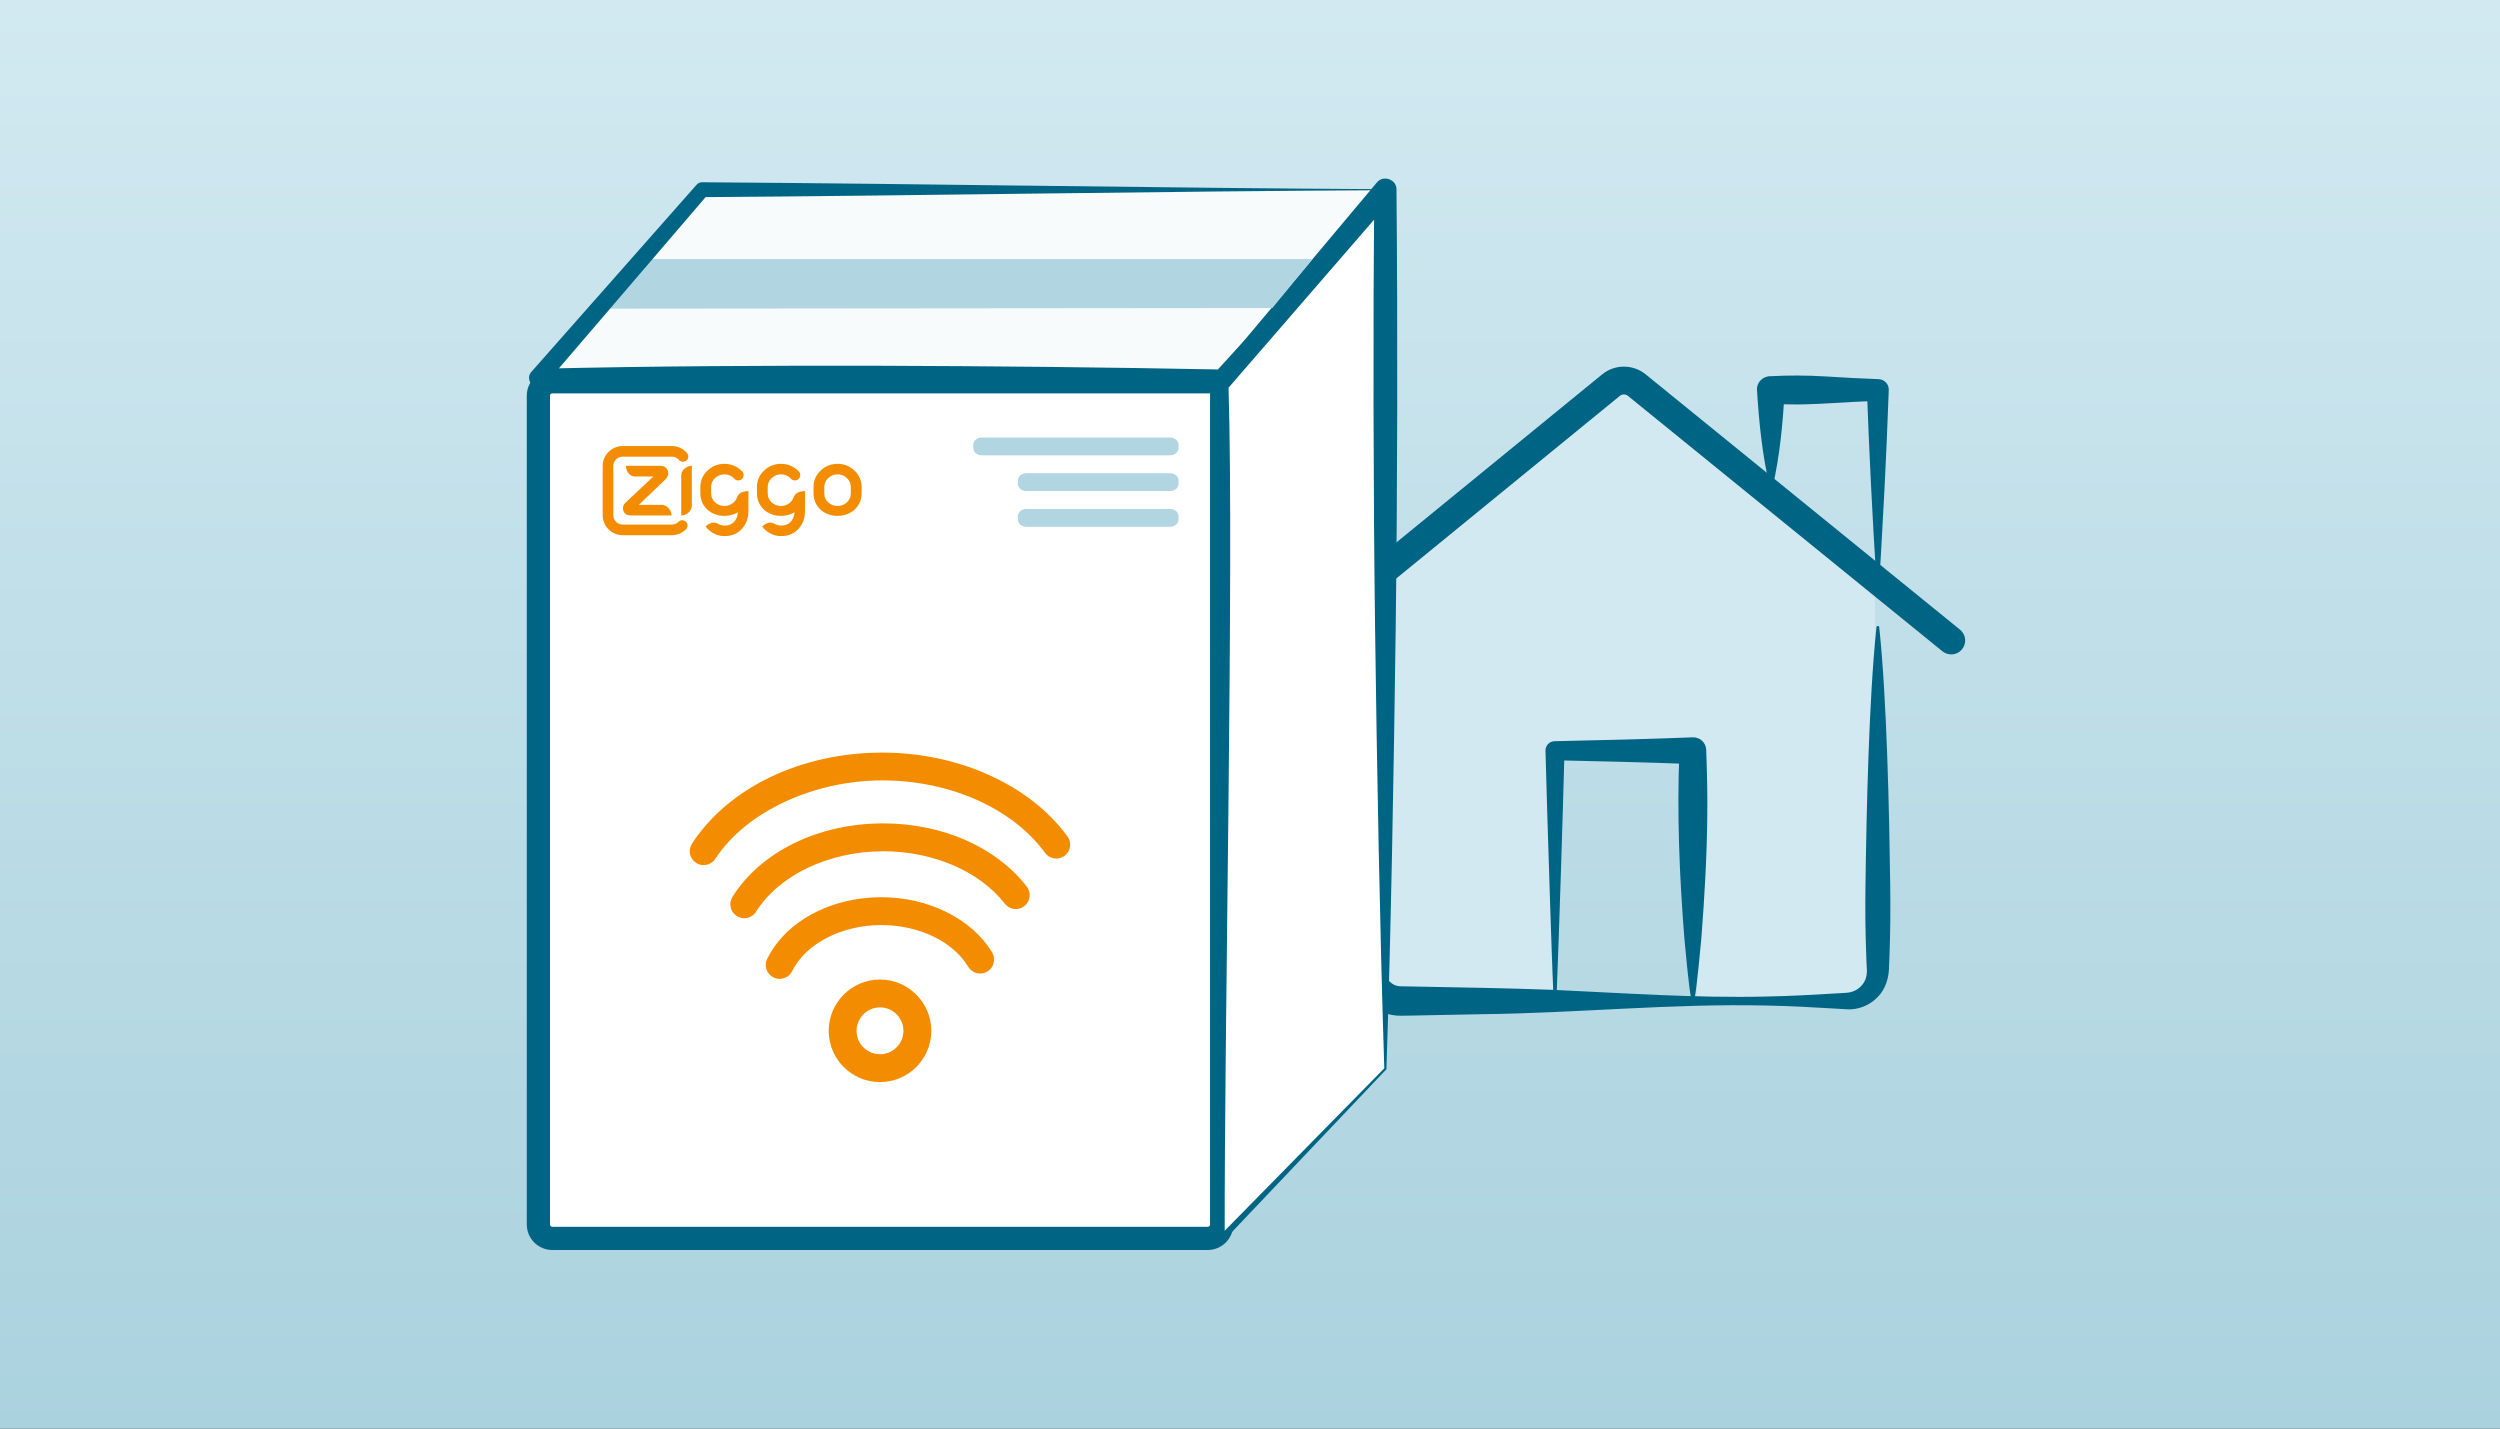
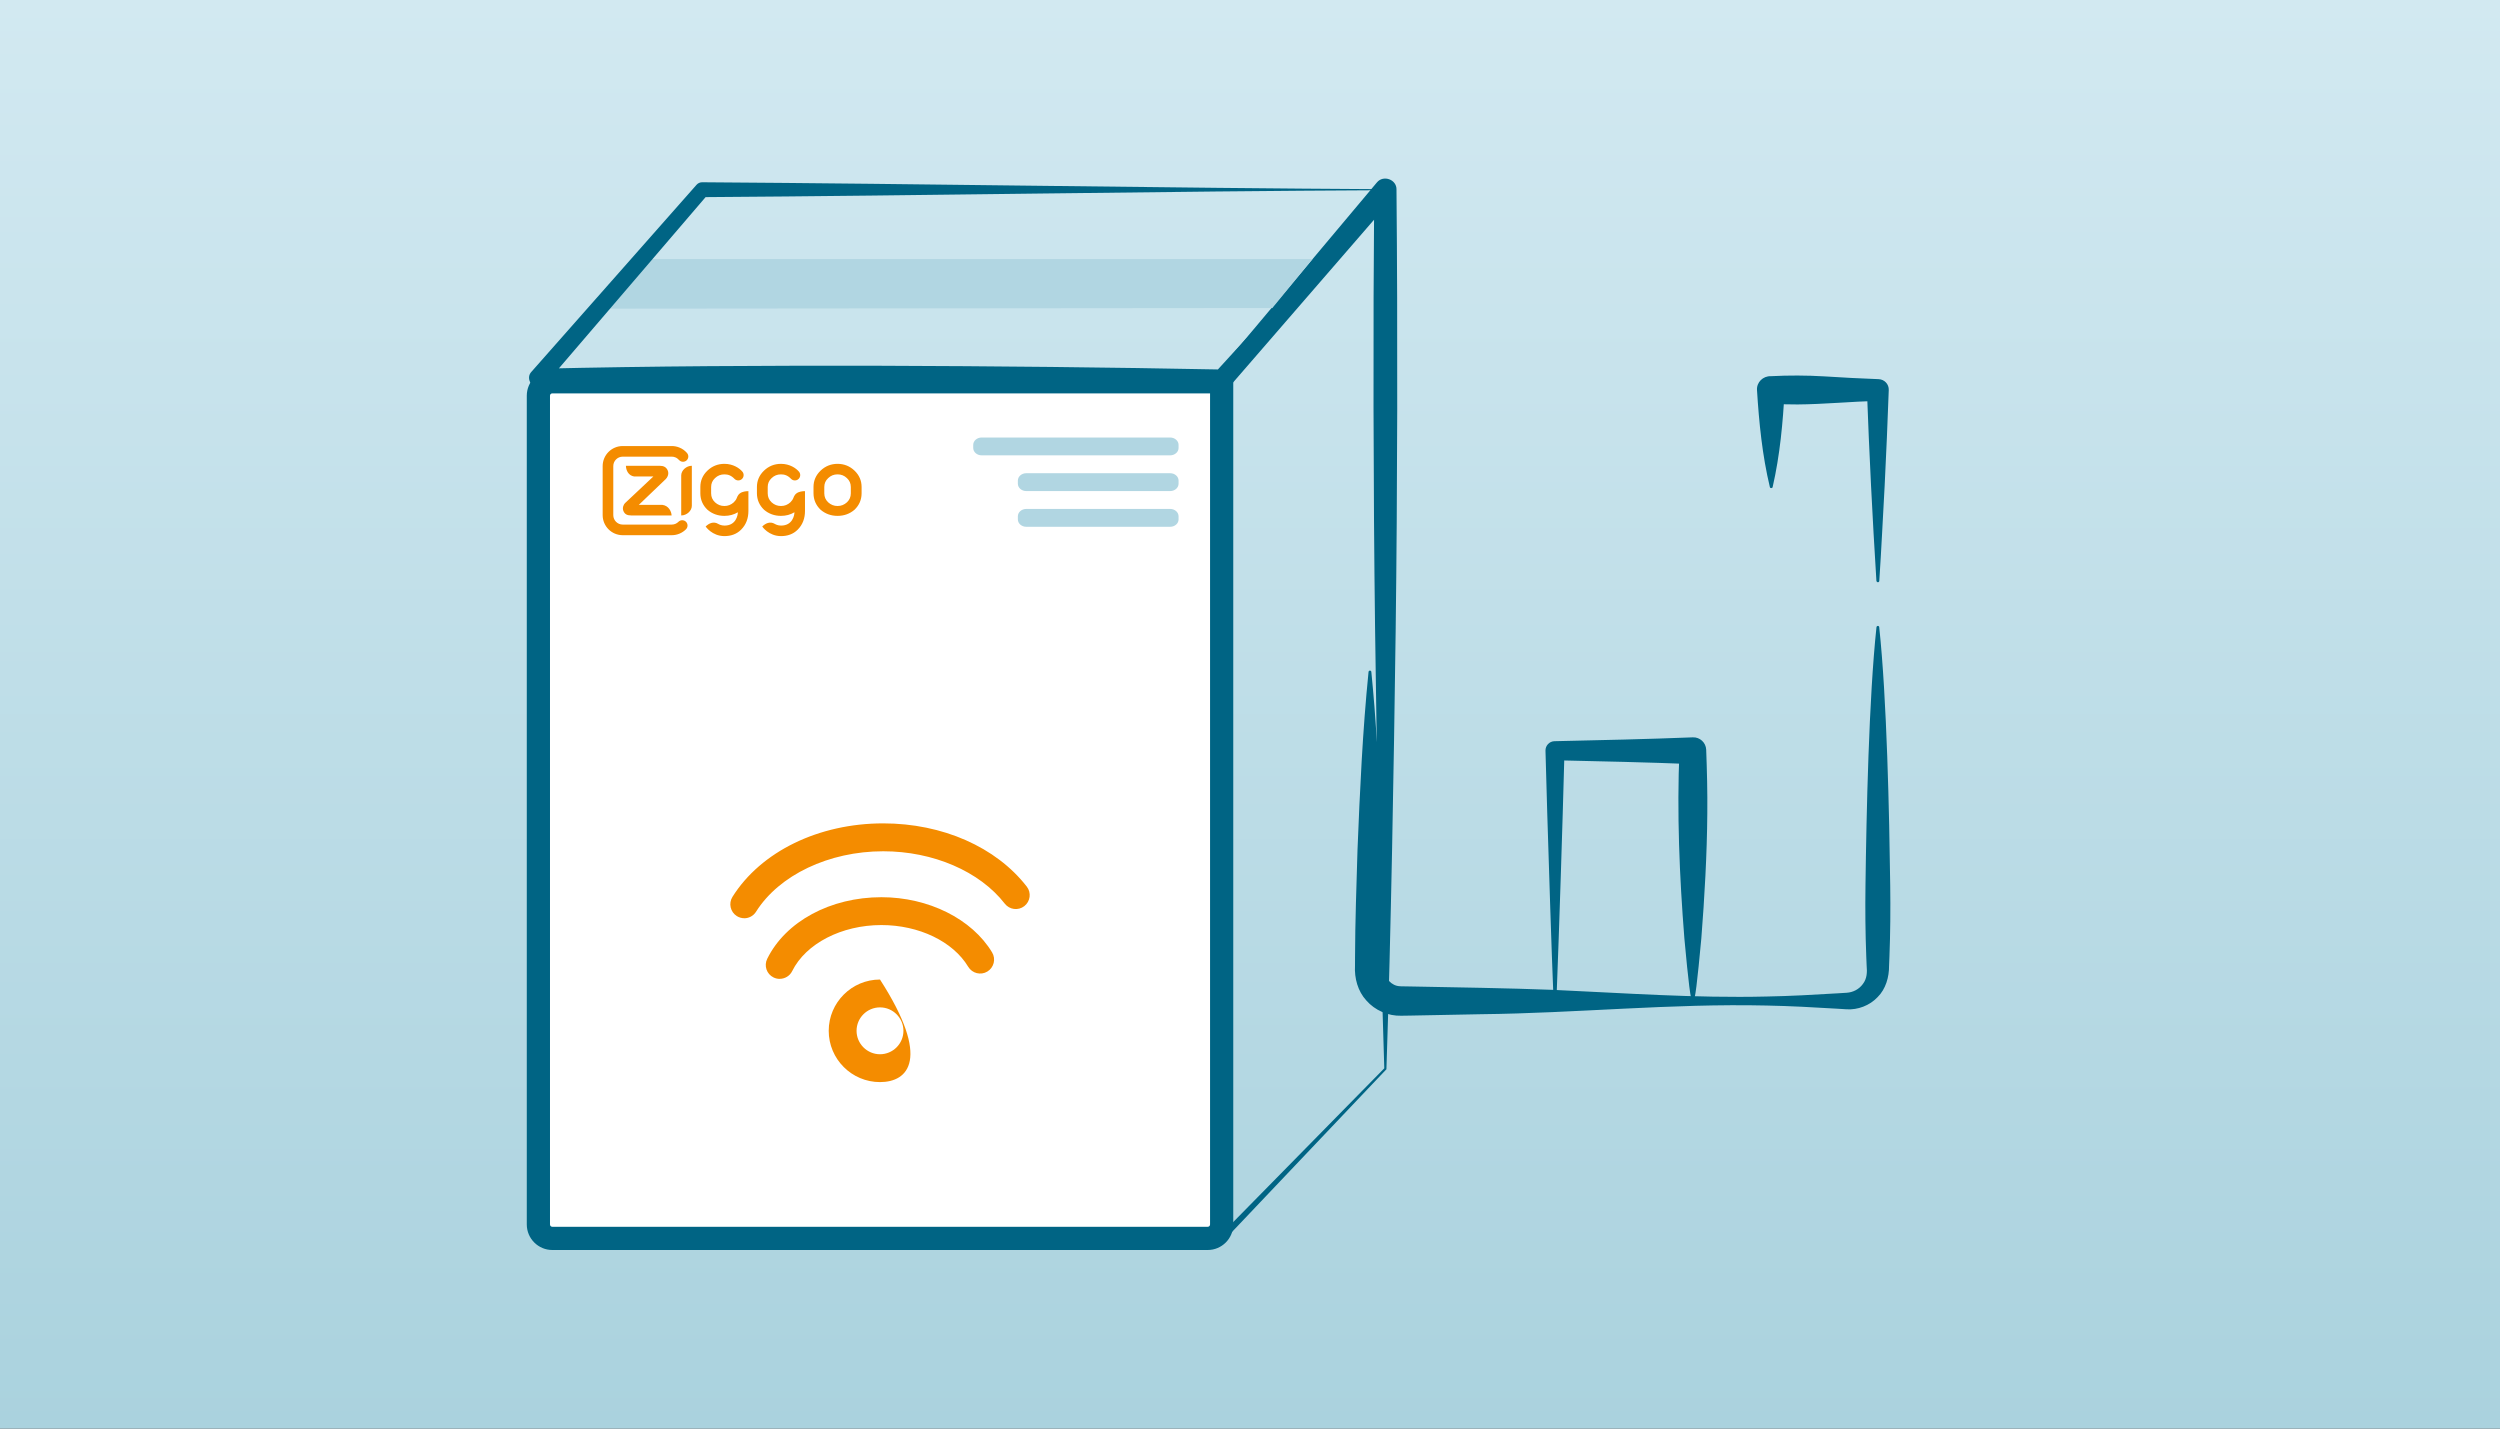
<svg xmlns="http://www.w3.org/2000/svg" width="280" height="160" viewBox="0 0 280 160" fill="none">
  <rect x="0" y="0" width="280" height="160" fill="#333333" stroke="none" />
  <rect width="280" height="160" fill="url(#paint0_linear_375_470)" />
-   <path d="M155.5 112.5V62.5L182 42.5L210 65V107.5C210 110.261 207.761 112.5 205 112.5H190V84H174V112.5H155.5Z" fill="#D2E9F1" />
-   <path d="M155.161 21.245H78.636L60.293 42.337H136.819L155.161 21.245Z" fill="white" fill-opacity="0.85" />
  <path d="M210.473 70.248C211.33 78.221 211.601 91.189 211.705 99.188C211.741 101.849 211.72 104.511 211.616 107.167L211.575 108.165C211.585 109.433 211.206 110.774 210.291 111.678C209.407 112.619 208.072 113.128 206.808 113.04L205.811 112.978C203.149 112.816 200.488 112.671 197.832 112.619C187.187 112.375 176.558 113.477 165.913 113.591L157.935 113.747L156.937 113.762C155.476 113.804 153.99 113.16 153.028 112.052C152.072 111.013 151.682 109.552 151.76 108.165L151.765 107.167C151.775 103.32 151.926 99.064 152.04 95.197C152.305 88.58 152.612 81.849 153.277 75.248C153.288 75.16 153.361 75.097 153.449 75.108C153.527 75.113 153.584 75.175 153.589 75.248C154.119 80.57 154.416 85.888 154.66 91.21C154.915 96.906 155.081 102.983 155.107 108.664C155.091 109.578 155.855 110.415 156.77 110.457C156.822 110.457 156.838 110.467 156.937 110.467L157.935 110.483C162.67 110.571 169.234 110.68 173.897 110.862C181.87 111.221 189.854 111.803 197.837 111.611C200.498 111.564 203.16 111.413 205.816 111.252L206.814 111.19C207.557 111.143 208.212 110.795 208.638 110.212C209.106 109.615 209.132 108.877 209.064 108.159L209.023 107.161C208.919 104.5 208.898 101.839 208.934 99.183C209.038 91.184 209.309 78.216 210.166 70.243C210.177 70.154 210.255 70.097 210.338 70.102C210.41 70.113 210.468 70.17 210.478 70.243L210.473 70.248Z" fill="#006484" />
-   <path d="M218.535 73.293C218.192 73.293 217.844 73.179 217.552 72.945L182.333 44.343C182.068 44.124 181.683 44.124 181.418 44.343L146.401 72.94C145.736 73.486 144.754 73.387 144.208 72.716C143.662 72.051 143.761 71.069 144.431 70.523L179.448 41.926C180.852 40.777 182.894 40.777 184.303 41.92L219.522 70.523C220.193 71.064 220.292 72.046 219.751 72.716C219.444 73.096 218.992 73.293 218.54 73.293H218.535Z" fill="#006484" />
  <path d="M210.158 65.061C209.711 57.935 209.352 50.803 209.093 43.672L210.314 44.894C207.434 44.972 204.207 45.278 201.327 45.299C200.329 45.299 199.331 45.273 198.333 45.226L199.882 43.672C199.69 47.316 199.357 50.975 198.536 54.551C198.505 54.707 198.255 54.712 198.224 54.551C197.372 50.985 197.008 47.326 196.784 43.688C196.727 42.809 197.465 42.103 198.333 42.134C200.329 42.03 202.33 42.035 204.326 42.154C206.125 42.274 208.635 42.404 210.413 42.466C211.062 42.492 211.567 43.033 211.541 43.683C211.416 47.248 211.26 50.814 211.083 54.374C210.881 57.94 210.719 61.505 210.48 65.066C210.475 65.154 210.402 65.216 210.314 65.211C210.236 65.206 210.174 65.144 210.168 65.066L210.158 65.061Z" fill="#006484" />
  <path d="M174.004 112.12C173.728 105.373 173.51 97.878 173.292 91.09L173.094 84.079C173.079 83.507 173.531 83.029 174.102 83.013H174.16L181.878 82.831C184.451 82.774 187.024 82.675 189.597 82.582C190.392 82.55 191.063 83.174 191.094 83.969C191.182 86.345 191.244 88.715 191.218 91.09C191.187 95.617 190.907 100.581 190.548 105.113C189.664 114.537 189.54 114.672 188.651 105.113C188.1 98.169 187.798 91.038 188.1 84.084L189.597 85.581C187.024 85.487 184.451 85.388 181.878 85.331L174.16 85.149L175.225 84.084C175.137 87.582 174.924 94.609 174.809 98.107C174.648 102.78 174.508 107.452 174.316 112.13C174.316 112.219 174.238 112.281 174.154 112.281C174.071 112.281 174.009 112.213 174.004 112.13V112.12Z" fill="#006484" />
  <path d="M61.852 42.757H136.819V137.141C136.819 138.004 136.122 138.701 135.259 138.701H61.852C60.989 138.701 60.293 138.004 60.293 137.141V44.317C60.293 43.454 60.989 42.757 61.852 42.757Z" fill="white" />
  <path d="M135.266 140H61.859C60.284 140 59 138.716 59 137.141V44.317C59 42.742 60.284 41.458 61.859 41.458H138.125V137.141C138.125 138.716 136.841 140 135.266 140ZM61.859 44.057C61.713 44.057 61.599 44.171 61.599 44.317V137.141C61.599 137.287 61.713 137.401 61.859 137.401H135.266C135.411 137.401 135.526 137.287 135.526 137.141V44.057H61.859Z" fill="#006484" />
-   <path d="M155.163 119.704L136.82 138.701V42.758L155.163 21.245V119.704Z" fill="white" />
  <path d="M155.285 119.75L137.072 138.94C136.869 139.163 136.453 139.007 136.469 138.695C136.505 114.469 135.45 66.183 136.038 42.087L154.214 20.433C154.926 19.56 156.449 20.096 156.407 21.244C156.548 37.004 156.517 54.925 156.314 70.695C156.101 86.553 155.799 103.991 155.28 119.745L155.285 119.75ZM155.04 119.651C154.531 103.643 154.219 86.282 154.006 70.248C153.809 54.624 153.777 36.858 153.913 21.244L156.106 22.055L137.597 43.423C138.21 63.345 137.108 115.992 137.166 138.701L136.563 138.456L155.035 119.656L155.04 119.651Z" fill="#006484" />
-   <path d="M98.56 121.195C95.394 121.195 92.816 118.617 92.816 115.451C92.816 112.286 95.394 109.708 98.56 109.708C101.725 109.708 104.303 112.286 104.303 115.451C104.303 118.617 101.725 121.195 98.56 121.195ZM98.56 112.827C97.11 112.827 95.935 114.006 95.935 115.451C95.935 116.896 97.115 118.076 98.56 118.076C100.005 118.076 101.185 116.896 101.185 115.451C101.185 114.006 100.005 112.827 98.56 112.827Z" fill="#F48C00" />
+   <path d="M98.56 121.195C95.394 121.195 92.816 118.617 92.816 115.451C92.816 112.286 95.394 109.708 98.56 109.708C104.303 118.617 101.725 121.195 98.56 121.195ZM98.56 112.827C97.11 112.827 95.935 114.006 95.935 115.451C95.935 116.896 97.115 118.076 98.56 118.076C100.005 118.076 101.185 116.896 101.185 115.451C101.185 114.006 100.005 112.827 98.56 112.827Z" fill="#F48C00" />
  <path d="M83.355 102.842C83.074 102.842 82.788 102.764 82.528 102.603C81.801 102.146 81.577 101.184 82.034 100.451C85.221 95.373 91.692 92.218 98.922 92.218C105.549 92.218 111.557 94.864 114.998 99.297C115.528 99.978 115.404 100.955 114.723 101.486C114.042 102.016 113.065 101.891 112.535 101.21C109.723 97.587 104.509 95.342 98.922 95.342C92.846 95.342 87.258 98.003 84.675 102.115C84.379 102.588 83.869 102.847 83.355 102.847V102.842Z" fill="#F48C00" />
-   <path d="M78.81 96.896C78.519 96.896 78.223 96.813 77.963 96.641C77.24 96.173 77.038 95.207 77.505 94.484C81.596 88.195 89.762 84.291 98.811 84.291C107.366 84.291 115.319 87.888 119.56 93.678C120.069 94.375 119.919 95.347 119.222 95.856C118.526 96.366 117.554 96.215 117.044 95.518C113.38 90.513 106.394 87.405 98.811 87.405C91.227 87.405 83.592 90.851 80.12 96.178C79.819 96.636 79.32 96.885 78.81 96.885V96.896Z" fill="#F48C00" />
  <path d="M87.327 109.635C87.094 109.635 86.86 109.583 86.636 109.474C85.862 109.095 85.544 108.159 85.929 107.385C87.998 103.195 93.019 100.487 98.716 100.487C103.991 100.487 108.856 102.915 111.117 106.673C111.559 107.411 111.32 108.367 110.582 108.814C109.844 109.261 108.887 109.017 108.44 108.279C106.736 105.441 102.915 103.606 98.716 103.606C94.261 103.606 90.249 105.68 88.725 108.762C88.455 109.313 87.899 109.63 87.327 109.63V109.635Z" fill="#F48C00" />
  <path d="M67.059 34.571L71.887 29.015H147L142.5 34.5L67.059 34.571Z" fill="#B1D6E2" />
  <path d="M155.046 21.302C130.263 21.416 103.449 21.915 78.64 22.081L79.269 21.796L61.082 43.023L60.297 41.302C73.047 40.996 85.802 40.939 98.558 40.965C111.313 41.006 124.068 41.136 136.818 41.386L136.1 41.713C141.953 35.247 149.178 27.763 155.046 21.302ZM155.28 21.193C149.666 27.971 143.195 36.219 137.54 42.961C137.353 43.184 137.093 43.293 136.823 43.288C130.445 43.407 124.068 43.517 117.69 43.574C98.547 43.771 79.399 43.813 60.261 43.371C59.408 43.371 58.925 42.269 59.512 41.651L78.011 20.699C78.172 20.512 78.406 20.413 78.64 20.413C103.423 20.579 130.653 21.063 155.28 21.193Z" fill="#006484" />
  <path d="M131.047 49H109.953C109.427 49 109 49.371 109 49.828V50.172C109 50.629 109.427 51 109.953 51H131.047C131.573 51 132 50.629 132 50.172V49.828C132 49.371 131.573 49 131.047 49Z" fill="#B1D6E2" />
  <path d="M131.059 53H114.941C114.421 53 114 53.371 114 53.828V54.172C114 54.629 114.421 55 114.941 55H131.059C131.579 55 132 54.629 132 54.172V53.828C132 53.371 131.579 53 131.059 53Z" fill="#B1D6E2" />
  <path d="M131.059 57H114.941C114.421 57 114 57.371 114 57.828V58.172C114 58.629 114.421 59 114.941 59H131.059C131.579 59 132 58.629 132 58.172V57.828C132 57.371 131.579 57 131.059 57Z" fill="#B1D6E2" />
  <path d="M76.83 58.439C76.942 58.55 77.004 58.702 77.004 58.859C77.004 59.041 76.923 59.187 76.83 59.28C76.653 59.457 76.412 59.641 76.097 59.771C75.825 59.884 75.533 59.942 75.238 59.942H69.745C69.124 59.942 68.563 59.691 68.156 59.284C67.75 58.877 67.498 58.316 67.498 57.695V52.203C67.498 51.582 67.75 51.02 68.156 50.614C68.563 50.208 69.124 49.956 69.745 49.956H75.238C75.533 49.956 75.825 50.014 76.097 50.127C76.46 50.277 76.692 50.462 76.917 50.705C77.006 50.801 77.091 50.943 77.091 51.125C77.091 51.277 77.033 51.429 76.917 51.545C76.805 51.657 76.654 51.719 76.496 51.719C76.339 51.719 76.188 51.657 76.076 51.545C75.918 51.387 75.831 51.305 75.649 51.228C75.519 51.173 75.379 51.145 75.238 51.145H69.745C69.453 51.145 69.189 51.264 68.998 51.455C68.806 51.647 68.688 51.911 68.688 52.203V57.695C68.688 57.987 68.806 58.251 68.998 58.443C69.189 58.634 69.453 58.753 69.745 58.753H75.238C75.383 58.753 75.522 58.724 75.649 58.67C75.776 58.615 75.892 58.537 75.989 58.439C76.101 58.328 76.252 58.266 76.41 58.265C76.567 58.265 76.719 58.328 76.83 58.439V58.439ZM75.22 57.731C75.199 57.298 74.906 56.63 74.169 56.542H71.549L74.568 53.653C74.695 53.531 74.981 53.119 74.778 52.675C74.614 52.319 74.34 52.166 73.861 52.166H70.101C70.117 52.665 70.365 53.261 71.027 53.367H73.175L70 56.352C69.871 56.475 69.659 56.855 69.826 57.242C69.977 57.59 70.232 57.731 70.704 57.731H75.22ZM83.822 55.009V57.223C83.822 58.042 83.572 58.755 83.003 59.323C82.492 59.834 81.847 60.044 81.138 60.044C79.748 60.044 79.032 58.97 79.032 58.97C79.406 58.596 79.925 58.37 80.434 58.674C80.52 58.725 80.776 58.866 81.144 58.866C82.43 58.866 82.639 57.716 82.639 57.374C82.194 57.644 81.691 57.778 81.132 57.778H81.131C80.404 57.778 79.767 57.548 79.237 57.094L79.23 57.088C78.709 56.589 78.443 55.974 78.439 55.258C78.435 55.111 78.435 54.641 78.439 54.531C78.44 53.828 78.706 53.215 79.23 52.713C79.758 52.207 80.398 51.951 81.131 51.95H81.132C82.106 51.95 82.822 52.433 83.153 52.834C83.237 52.936 83.286 53.068 83.286 53.211C83.286 53.376 83.219 53.525 83.111 53.634C82.999 53.746 82.846 53.809 82.688 53.809C82.524 53.809 82.368 53.74 82.268 53.637C81.897 53.251 81.544 53.129 81.132 53.129C80.719 53.129 80.376 53.267 80.081 53.549C79.788 53.825 79.65 54.139 79.647 54.538C79.64 54.712 79.64 55.084 79.646 55.251C79.65 55.66 79.787 55.978 80.079 56.258C80.383 56.536 80.728 56.672 81.132 56.672C81.535 56.672 81.88 56.536 82.187 56.256C82.347 56.102 82.461 55.936 82.531 55.749C82.587 55.599 82.704 55.287 83.103 55.128C83.438 54.995 83.822 55.009 83.822 55.009V55.009ZM89.44 55.128C89.042 55.287 88.925 55.599 88.868 55.749C88.798 55.936 88.684 56.102 88.525 56.256C88.218 56.536 87.873 56.672 87.469 56.672C87.066 56.672 86.721 56.536 86.416 56.258C86.124 55.978 85.987 55.66 85.984 55.251C85.978 55.084 85.978 54.712 85.984 54.538C85.988 54.139 86.126 53.825 86.419 53.549C86.713 53.267 87.057 53.129 87.469 53.129C87.881 53.129 88.234 53.251 88.606 53.637C88.705 53.74 88.862 53.809 89.025 53.809C89.191 53.809 89.34 53.742 89.448 53.634C89.561 53.522 89.624 53.369 89.624 53.211C89.624 53.068 89.574 52.936 89.49 52.834C89.159 52.433 88.444 51.95 87.469 51.95H87.469C86.735 51.95 86.096 52.207 85.567 52.713C85.044 53.214 84.778 53.828 84.776 54.531C84.772 54.641 84.772 55.111 84.776 55.258C84.781 55.974 85.047 56.589 85.567 57.088L85.574 57.094C86.105 57.548 86.742 57.778 87.469 57.778H87.469C88.028 57.778 88.531 57.644 88.977 57.374C88.977 57.716 88.767 58.865 87.481 58.865C87.114 58.865 86.857 58.725 86.772 58.674C86.263 58.37 85.743 58.596 85.37 58.97C85.37 58.97 86.085 60.044 87.476 60.044C88.184 60.044 88.83 59.834 89.341 59.323C89.909 58.755 90.159 58.042 90.159 57.223V55.009C90.159 55.009 89.775 54.995 89.44 55.128V55.128ZM96.499 54.536C96.498 53.828 96.231 53.215 95.708 52.713C95.18 52.207 94.54 51.951 93.806 51.95H93.806C93.073 51.951 92.433 52.207 91.904 52.713C91.381 53.215 91.115 53.828 91.113 54.531C91.11 54.641 91.11 55.111 91.113 55.258C91.118 55.974 91.384 56.589 91.904 57.088L91.911 57.094C92.441 57.548 93.079 57.778 93.806 57.778H93.806C94.533 57.778 95.171 57.548 95.701 57.094L95.708 57.088C96.228 56.589 96.495 55.974 96.499 55.261C96.503 55.111 96.503 54.641 96.499 54.536V54.536ZM93.806 56.672C93.403 56.672 93.058 56.536 92.753 56.258C92.462 55.978 92.324 55.66 92.321 55.251C92.314 55.084 92.314 54.712 92.321 54.538C92.325 54.139 92.463 53.825 92.756 53.549C93.05 53.267 93.394 53.129 93.806 53.129C94.218 53.129 94.562 53.267 94.858 53.551C95.15 53.825 95.287 54.139 95.292 54.542C95.297 54.705 95.3 55.075 95.292 55.256C95.288 55.66 95.15 55.979 94.862 56.256C94.555 56.536 94.21 56.672 93.806 56.672ZM77.485 52.166C76.862 52.167 76.296 52.691 76.296 53.251V57.731C76.919 57.73 77.485 57.208 77.485 56.647V52.166Z" fill="#F48C00" />
  <defs>
    <linearGradient id="paint0_linear_375_470" x1="140" y1="0" x2="140" y2="160" gradientUnits="userSpaceOnUse">
      <stop stop-color="#D2E9F1" />
      <stop offset="1" stop-color="#AAD2DE" />
    </linearGradient>
  </defs>
</svg>